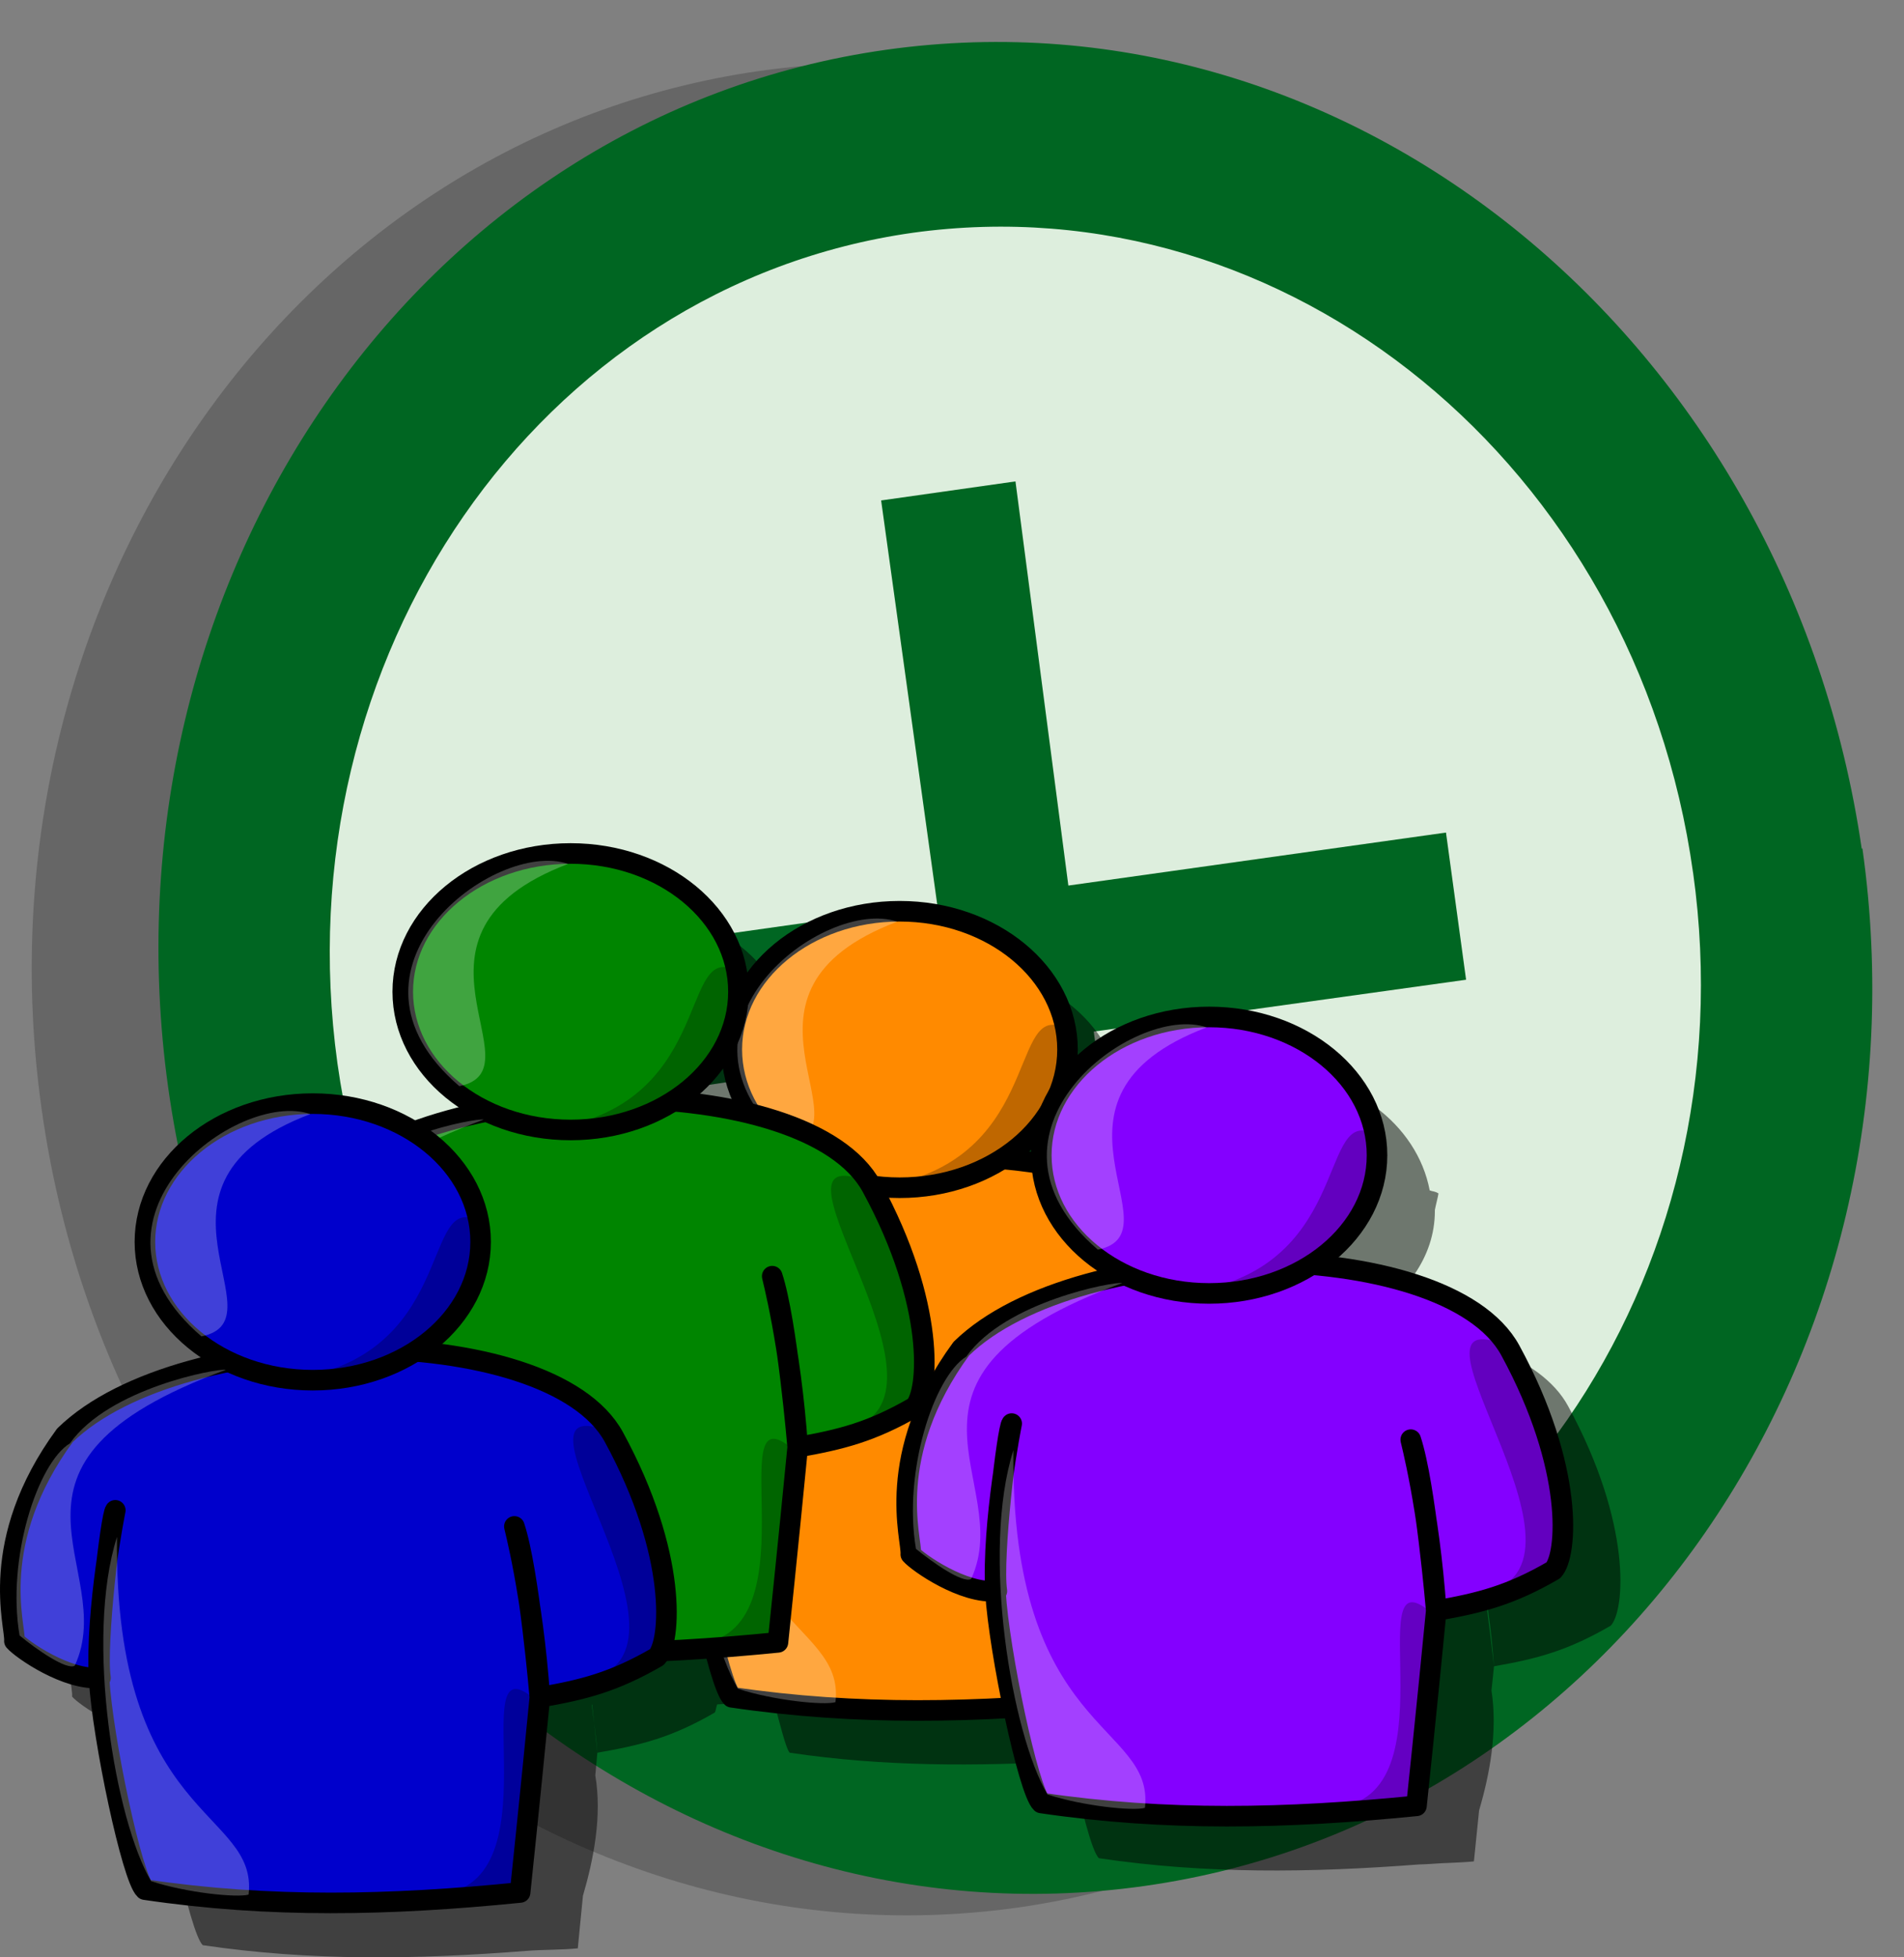
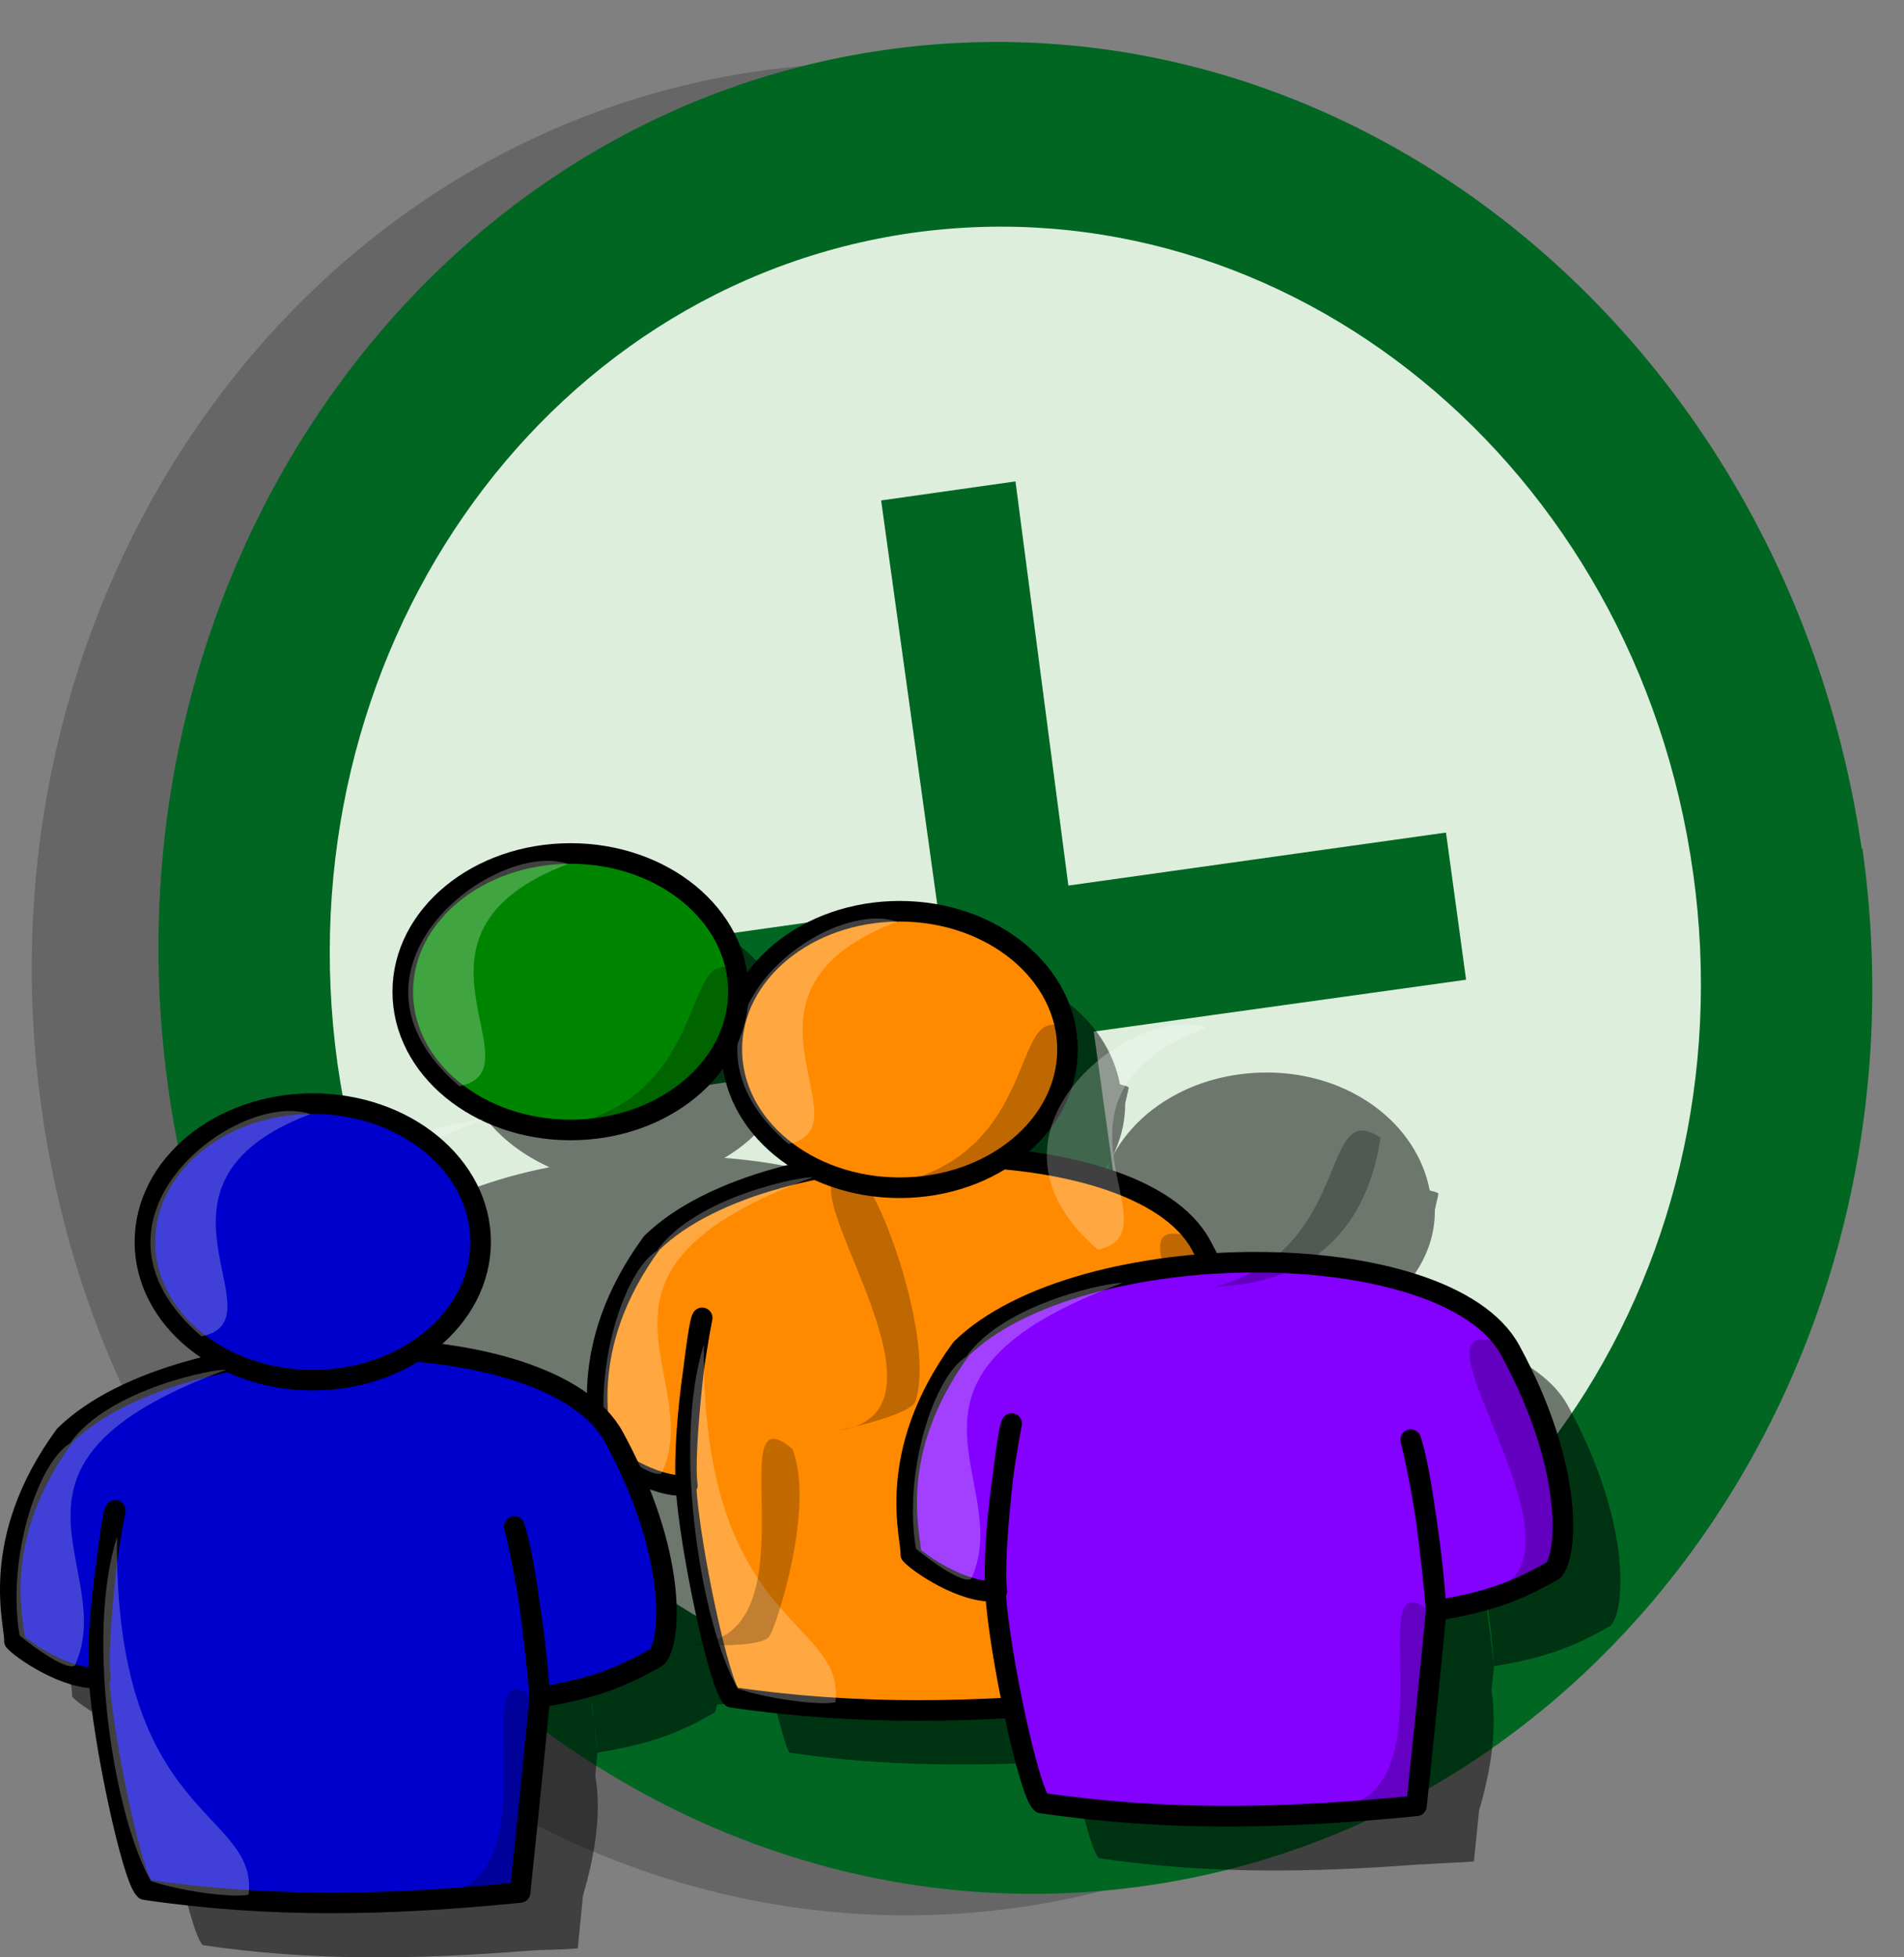
<svg xmlns="http://www.w3.org/2000/svg" width="180" height="185" version="1.0">
  <rect width="100%" height="100%" fill="#808080" stroke="none" />
  <path fill-opacity=".2" d="M164.07 82.2c6.73 47.93-23.67 91.8-67.87 98.1-44.3 6.2-85.6-27.6-92.27-75.51C-2.79 56.87 27.6 12.98 71.844 6.7 116.1.5 157.4 34.3 164 82.21l.07-.01z" />
  <path fill="#062" d="M176.07 80.2c6.73 47.8-23.67 91.83-67.91 98.06C63.9 184.5 22.6 150.7 15.9 102.79 9.22 54.9 39.6 10.9 83.8 4.7S169 32.3 176 80.2h.07z" />
  <path fill="#ded" d="M160.06 82.47c5.37 38.33-18.96 73.43-54.36 78.43-35.35 4.99-68.4-22-73.8-60.4C26.6 62.2 50.9 27 86.3 22c35.4-4.9 68.4 22 73.76 60.5v-.03z" />
  <path fill="#062" d="m83.3 47.3 5.3 38.16-35.2 4.97 1.9 13.87L90.57 99l5.35 38.5 12.78-1.8-5.3-38.2 35.2-4.9-1.9-13.91L101 83.7l-5-38.2-12.7 1.8z" />
  <path fill-opacity=".5" fill-rule="evenodd" d="M59.391 85.905c-8.759 0-15.855 5.87-15.855 13.083 0 4.952 3.479 9.112 8.414 11.332-2.658.52-5.125 1.22-7.441 2.09-2.671-1.68-5.865-2.87-9.484-2.87-8.759 0-15.855 5.87-15.855 13.08 0 4.97 3.462 9.17 8.414 11.38-6.548 1.28-12.494 3.49-16.001 6.91-7.383 10.08-4.632 18.02-4.766 19.45.664.77 4.882 3.71 8.025 3.46-.082-1.69.205-3.47.34-5.3.107-1.73.05-2.62.244-4.38.444-3.45.924-6.13.924-6.13-.18.15-.588 3.06-.924 6.13-.177 1.37-.132 2.86-.244 4.38-.122 1.99-.381 4.39-.243 5.3-.03 0-.066-.01-.097 0 .001.03-.002.06 0 .09.342 5.72 3.122 18.84 4.328 19.94 10.222 1.51 20.132 1.36 30.591.54 1.639-.13 3.189-.08 4.864-.24 0 0 .369-3.85.486-4.97 1.002-3.43 1.822-7.54 1.167-11.38.107-1.07.087-1.02.195-2.14-.131-1.88-.342-2.94-.535-4.57.017 0 .031.05.048.05.22 2.08.487 4.52.487 4.52 4.091-.71 6.997-1.42 11.088-3.79.113-.12.144-.56.243-.78 1.766-.07 3.554-.16 5.35-.29.53 1.93 1.151 4.54 1.508 4.86 8.907 1.32 17.616 1.3 26.598.78.95 4.56 1.98 8.6 2.63 9.19 10.1 1.5 19.93 1.38 30.25.59.45 0 .67-.03 1.12-.05 1.38-.11 2.67-.1 4.08-.24 0 0 .38-3.76.49-4.82 1-3.38 1.77-7.47 1.17-11.33.11-1.15.13-1.09.24-2.29-.27-3.89-.78-6.77-1.21-9.43-.37-2.52-.73-5.28-1.22-6.76-.04-.09.56 2.79 1.22 6.76.68 4.69 1.21 9.43 1.21 9.43 4.09-.71 6.95-1.47 11.04-3.84 1.34-1.43 2.03-9.62-4.04-20.76-2.58-4.76-10.45-7.33-19.4-8.03 4-2.37 6.81-6.04 6.81-10.41v-.09c.1-.53.29-1.21.34-1.56-.33-.22-.56-.18-.83-.29-1.18-6.26-7.49-11.14-15.41-11.14-6.57 0-12.18 3.29-14.59 7.98.74-1.52 1.21-3.18 1.21-4.92v-.09c.1-.52.29-1.22.34-1.56-.33-.22-.55-.18-.83-.29-1.19-6.246-7.447-11.089-15.364-11.089-8.759 0-15.854 5.821-15.854 13.029 0 2.36.916 4.47 2.237 6.38-2.59-.69-5.408-1.13-8.414-1.37 3.445-2.03 5.76-5.08 6.371-8.7.229-.73.268-1.163.389-1.752v-.049c.109-.535.286-1.251.341-1.605-.333-.225-.55-.18-.827-.292-1.183-6.252-7.446-11.137-15.368-11.137zm45.719 23.635c-.75 1.52-1.22 3.18-1.22 4.91 0 .33.21.6.24.93-1.46-.25-2.96-.42-4.519-.54 2.339-1.39 4.359-3.08 5.499-5.3z" />
  <path fill="#ff8a00" fill-rule="evenodd" stroke="#000" stroke-linejoin="round" stroke-width="1.945" d="M56.845 136.92c.134-1.44-2.606-9.37 4.778-19.45 11.136-10.85 45.827-10.97 51.897.17 6.07 11.15 5.41 19.36 4.07 20.79-4.09 2.37-6.98 3.09-11.07 3.81 0 0-1.01-11.93-2.41-16.16-.06-.14 1.73 6.44 2.41 16.16-.93 9.61-1.87 18.45-1.87 18.45-12.357 1.23-23.644 1.47-35.467-.27-1.206-1.11-3.992-14.23-4.334-19.94-.343-6.59 1.534-15.92 1.534-15.92-.402.33-1.867 12.76-1.4 15.83-3.152.32-7.468-2.7-8.138-3.47z" />
  <path fill="#ff8a00" fill-rule="evenodd" stroke="#000" stroke-linejoin="round" stroke-width="1.945" d="M100.92 99.194c0 7.216-7.11 13.066-15.869 13.066s-15.868-5.85-15.868-13.066c0-7.213 7.109-13.067 15.868-13.067s15.869 5.854 15.869 13.067z" />
  <path fill="#fff" fill-opacity=".25" fill-rule="evenodd" d="M84.819 87.113c-6.91-2.369-23.187 9.952-10.288 21.007 7.831-1.58-7.218-14.372 10.288-21.007zm-7.985 24.167c-.768-.16-11.056 1.74-14.742 6.95-3.071 1.9-5.988 10.9-4.76 18.17 1.536 1.26 4.453 3.31 5.221 2.84 4.3-9.32-10.135-18.96 14.281-27.96z" />
  <path fill="#fff" fill-opacity=".25" fill-rule="evenodd" d="M66.546 127.08c-3.072 9.63-.154 26.85 3.224 32.54 3.379 1.1 8.139 1.58 9.214 1.26.921-8.06-12.745-6.95-12.438-33.8z" />
  <path fill-opacity=".25" fill-rule="evenodd" d="M85.741 111.6c13.052-3.64 9.674-18.01 15.509-14.061-.46 3.001-2.303 13.581-15.509 14.061zm24.569 29.06s7.06-1.42 7.37-2.84c1.69-5.53-2.92-18.64-5.07-20.85-10.44-3.79 11.37 21.95-2.3 23.69z" />
  <path fill-opacity=".24" fill-rule="evenodd" d="M96.336 160.88s6.754.47 7.524-.79 4.3-12.32 2.15-17.69c-7.063-6 2.61 18.32-9.674 18.48z" />
  <path fill="#8400ff" fill-rule="evenodd" stroke="#000" stroke-linejoin="round" stroke-width="1.945" d="M86.105 146.91c.134-1.43-2.607-9.36 4.777-19.44 11.138-10.86 45.828-10.98 51.898.16 6.07 11.15 5.41 19.36 4.07 20.79-4.1 2.38-6.98 3.09-11.07 3.81 0 0-1.01-11.93-2.41-16.16-.06-.14 1.73 6.44 2.41 16.16-.93 9.61-1.87 18.45-1.87 18.45-12.36 1.23-23.64 1.47-35.467-.27-1.207-1.11-3.993-14.23-4.335-19.94-.342-6.59 1.534-15.92 1.534-15.92-.402.33-1.866 12.76-1.4 15.83-3.152.32-7.467-2.7-8.137-3.47z" />
-   <path fill="#8400ff" fill-rule="evenodd" stroke="#000" stroke-linejoin="round" stroke-width="1.945" d="M130.18 109.19c0 7.21-7.11 13.06-15.87 13.06s-15.867-5.85-15.867-13.06c0-7.22 7.107-13.071 15.867-13.071s15.87 5.851 15.87 13.071z" />
  <path fill="#fff" fill-opacity=".25" fill-rule="evenodd" d="M114.08 97.105c-6.91-2.37-23.189 9.955-10.29 21.005 7.83-1.58-7.217-14.37 10.29-21.005zm-7.99 24.165c-.76-.16-11.053 1.74-14.738 6.95-3.071 1.9-5.989 10.9-4.76 18.17 1.535 1.26 4.453 3.32 5.221 2.84 4.299-9.32-10.135-18.95 14.277-27.96z" />
-   <path fill="#fff" fill-opacity=".25" fill-rule="evenodd" d="M95.805 137.07c-3.071 9.63-.153 26.85 3.225 32.54 3.38 1.1 8.14 1.58 9.21 1.26.92-8.05-12.742-6.95-12.435-33.8z" />
  <path fill-opacity=".25" fill-rule="evenodd" d="M115 121.59c13.05-3.63 9.67-18.01 15.51-14.06-.46 3-2.3 13.58-15.51 14.06zm24.57 29.06s7.06-1.42 7.37-2.84c1.69-5.53-2.92-18.64-5.07-20.85-10.44-3.79 11.37 21.96-2.3 23.69z" />
  <path fill-opacity=".24" fill-rule="evenodd" d="M125.6 170.87s6.75.48 7.52-.79c.77-1.26 4.3-12.32 2.15-17.69-7.06-6 2.61 18.32-9.67 18.48z" />
-   <path fill="#008500" fill-rule="evenodd" stroke="#000" stroke-linejoin="round" stroke-width="1.945" d="M25.738 131.46c.134-1.44-2.606-9.36 4.777-19.45 11.136-10.85 45.83-10.97 51.897.17 6.068 11.15 5.407 19.36 4.067 20.79-4.091 2.37-6.976 3.09-11.067 3.81 0 0-1.008-11.93-2.408-16.16-.06-.14 1.733 6.44 2.408 16.16-.934 9.61-1.867 18.45-1.867 18.45-12.359 1.23-23.646 1.47-35.469-.27-1.207-1.11-3.993-14.23-4.335-19.94-.342-6.59 1.534-15.92 1.534-15.92-.402.33-1.866 12.76-1.4 15.83-3.152.32-7.467-2.7-8.137-3.47z" />
  <path fill="#008500" fill-rule="evenodd" stroke="#000" stroke-linejoin="round" stroke-width="1.945" d="M69.811 93.734c0 7.216-7.108 13.066-15.867 13.066-8.76 0-15.868-5.85-15.868-13.066 0-7.212 7.108-13.066 15.868-13.066 8.759 0 15.867 5.854 15.867 13.066z" />
  <path fill="#fff" fill-opacity=".25" fill-rule="evenodd" d="M53.712 81.654c-6.91-2.37-23.188 9.951-10.289 21.006 7.832-1.58-7.217-14.372 10.289-21.006zm-7.985 24.166c-.768-.16-11.057 1.74-14.742 6.95-3.071 1.9-5.989 10.9-4.76 18.17 1.535 1.26 4.453 3.31 5.221 2.84 4.299-9.32-10.135-18.95 14.281-27.96z" />
  <path fill="#fff" fill-opacity=".25" fill-rule="evenodd" d="M35.438 121.62c-3.071 9.63-.153 26.85 3.225 32.54 3.378 1.1 8.139 1.58 9.214 1.26.921-8.06-12.746-6.95-12.439-33.8z" />
  <path fill-opacity=".25" fill-rule="evenodd" d="M54.633 106.14c13.053-3.64 9.674-18.01 15.51-14.061-.461 3.001-2.304 13.581-15.51 14.061zm24.57 29.06s7.064-1.42 7.371-2.84c1.689-5.53-2.918-18.64-5.068-20.85-10.442-3.79 11.364 21.95-2.303 23.69z" />
  <path fill-opacity=".24" fill-rule="evenodd" d="M65.229 155.42s6.756.47 7.524-.79 4.3-12.32 2.15-17.69c-7.064-6 2.611 18.32-9.674 18.48z" />
  <path fill="#00c" fill-rule="evenodd" stroke="#000" stroke-linejoin="round" stroke-width="1.945" d="M1.362 155.1c.134-1.43-2.606-9.36 4.777-19.44 11.136-10.85 45.83-10.98 51.898.17 6.067 11.14 5.406 19.35 4.066 20.79-4.091 2.37-6.976 3.09-11.067 3.8 0 0-1.008-11.93-2.408-16.15-.06-.15 1.733 6.44 2.408 16.16-.933 9.61-1.867 18.44-1.867 18.44-12.359 1.24-23.646 1.48-35.469-.27-1.207-1.1-3.993-14.22-4.335-19.93-.342-6.6 1.534-15.92 1.534-15.92-.402.33-1.866 12.75-1.4 15.83-3.152.31-7.467-2.7-8.137-3.48z" />
  <path fill="#00c" fill-rule="evenodd" stroke="#000" stroke-linejoin="round" stroke-width="1.945" d="M45.436 117.38c0 7.21-7.109 13.07-15.868 13.07S13.7 124.59 13.7 117.38s7.109-13.07 15.868-13.07 15.868 5.86 15.868 13.07z" />
  <path fill="#fff" fill-opacity=".25" fill-rule="evenodd" d="M29.336 105.3c-6.91-2.37-23.188 9.95-10.289 21.01 7.832-1.58-7.217-14.38 10.289-21.01zm-7.985 24.17c-.768-.16-11.057 1.73-14.742 6.95-3.071 1.89-5.989 10.9-4.76 18.16 1.536 1.27 4.453 3.32 5.221 2.85 4.299-9.32-10.135-18.96 14.281-27.96z" />
  <path fill="#fff" fill-opacity=".25" fill-rule="evenodd" d="M11.062 145.26c-3.071 9.64-.153 26.86 3.225 32.54 3.378 1.11 8.139 1.58 9.214 1.27.921-8.06-12.746-6.95-12.439-33.81z" />
-   <path fill-opacity=".25" fill-rule="evenodd" d="M30.257 129.78c13.053-3.63 9.675-18 15.51-14.06-.461 3.01-2.304 13.59-15.51 14.06zm24.57 29.07s7.064-1.42 7.371-2.85c1.689-5.52-2.918-18.63-5.068-20.85-10.442-3.79 11.364 21.96-2.303 23.7z" />
  <path fill-opacity=".24" fill-rule="evenodd" d="M40.853 179.07s6.757.47 7.524-.79c.768-1.27 4.3-12.32 2.15-17.69-7.064-6.01 2.611 18.32-9.674 18.48z" />
</svg>